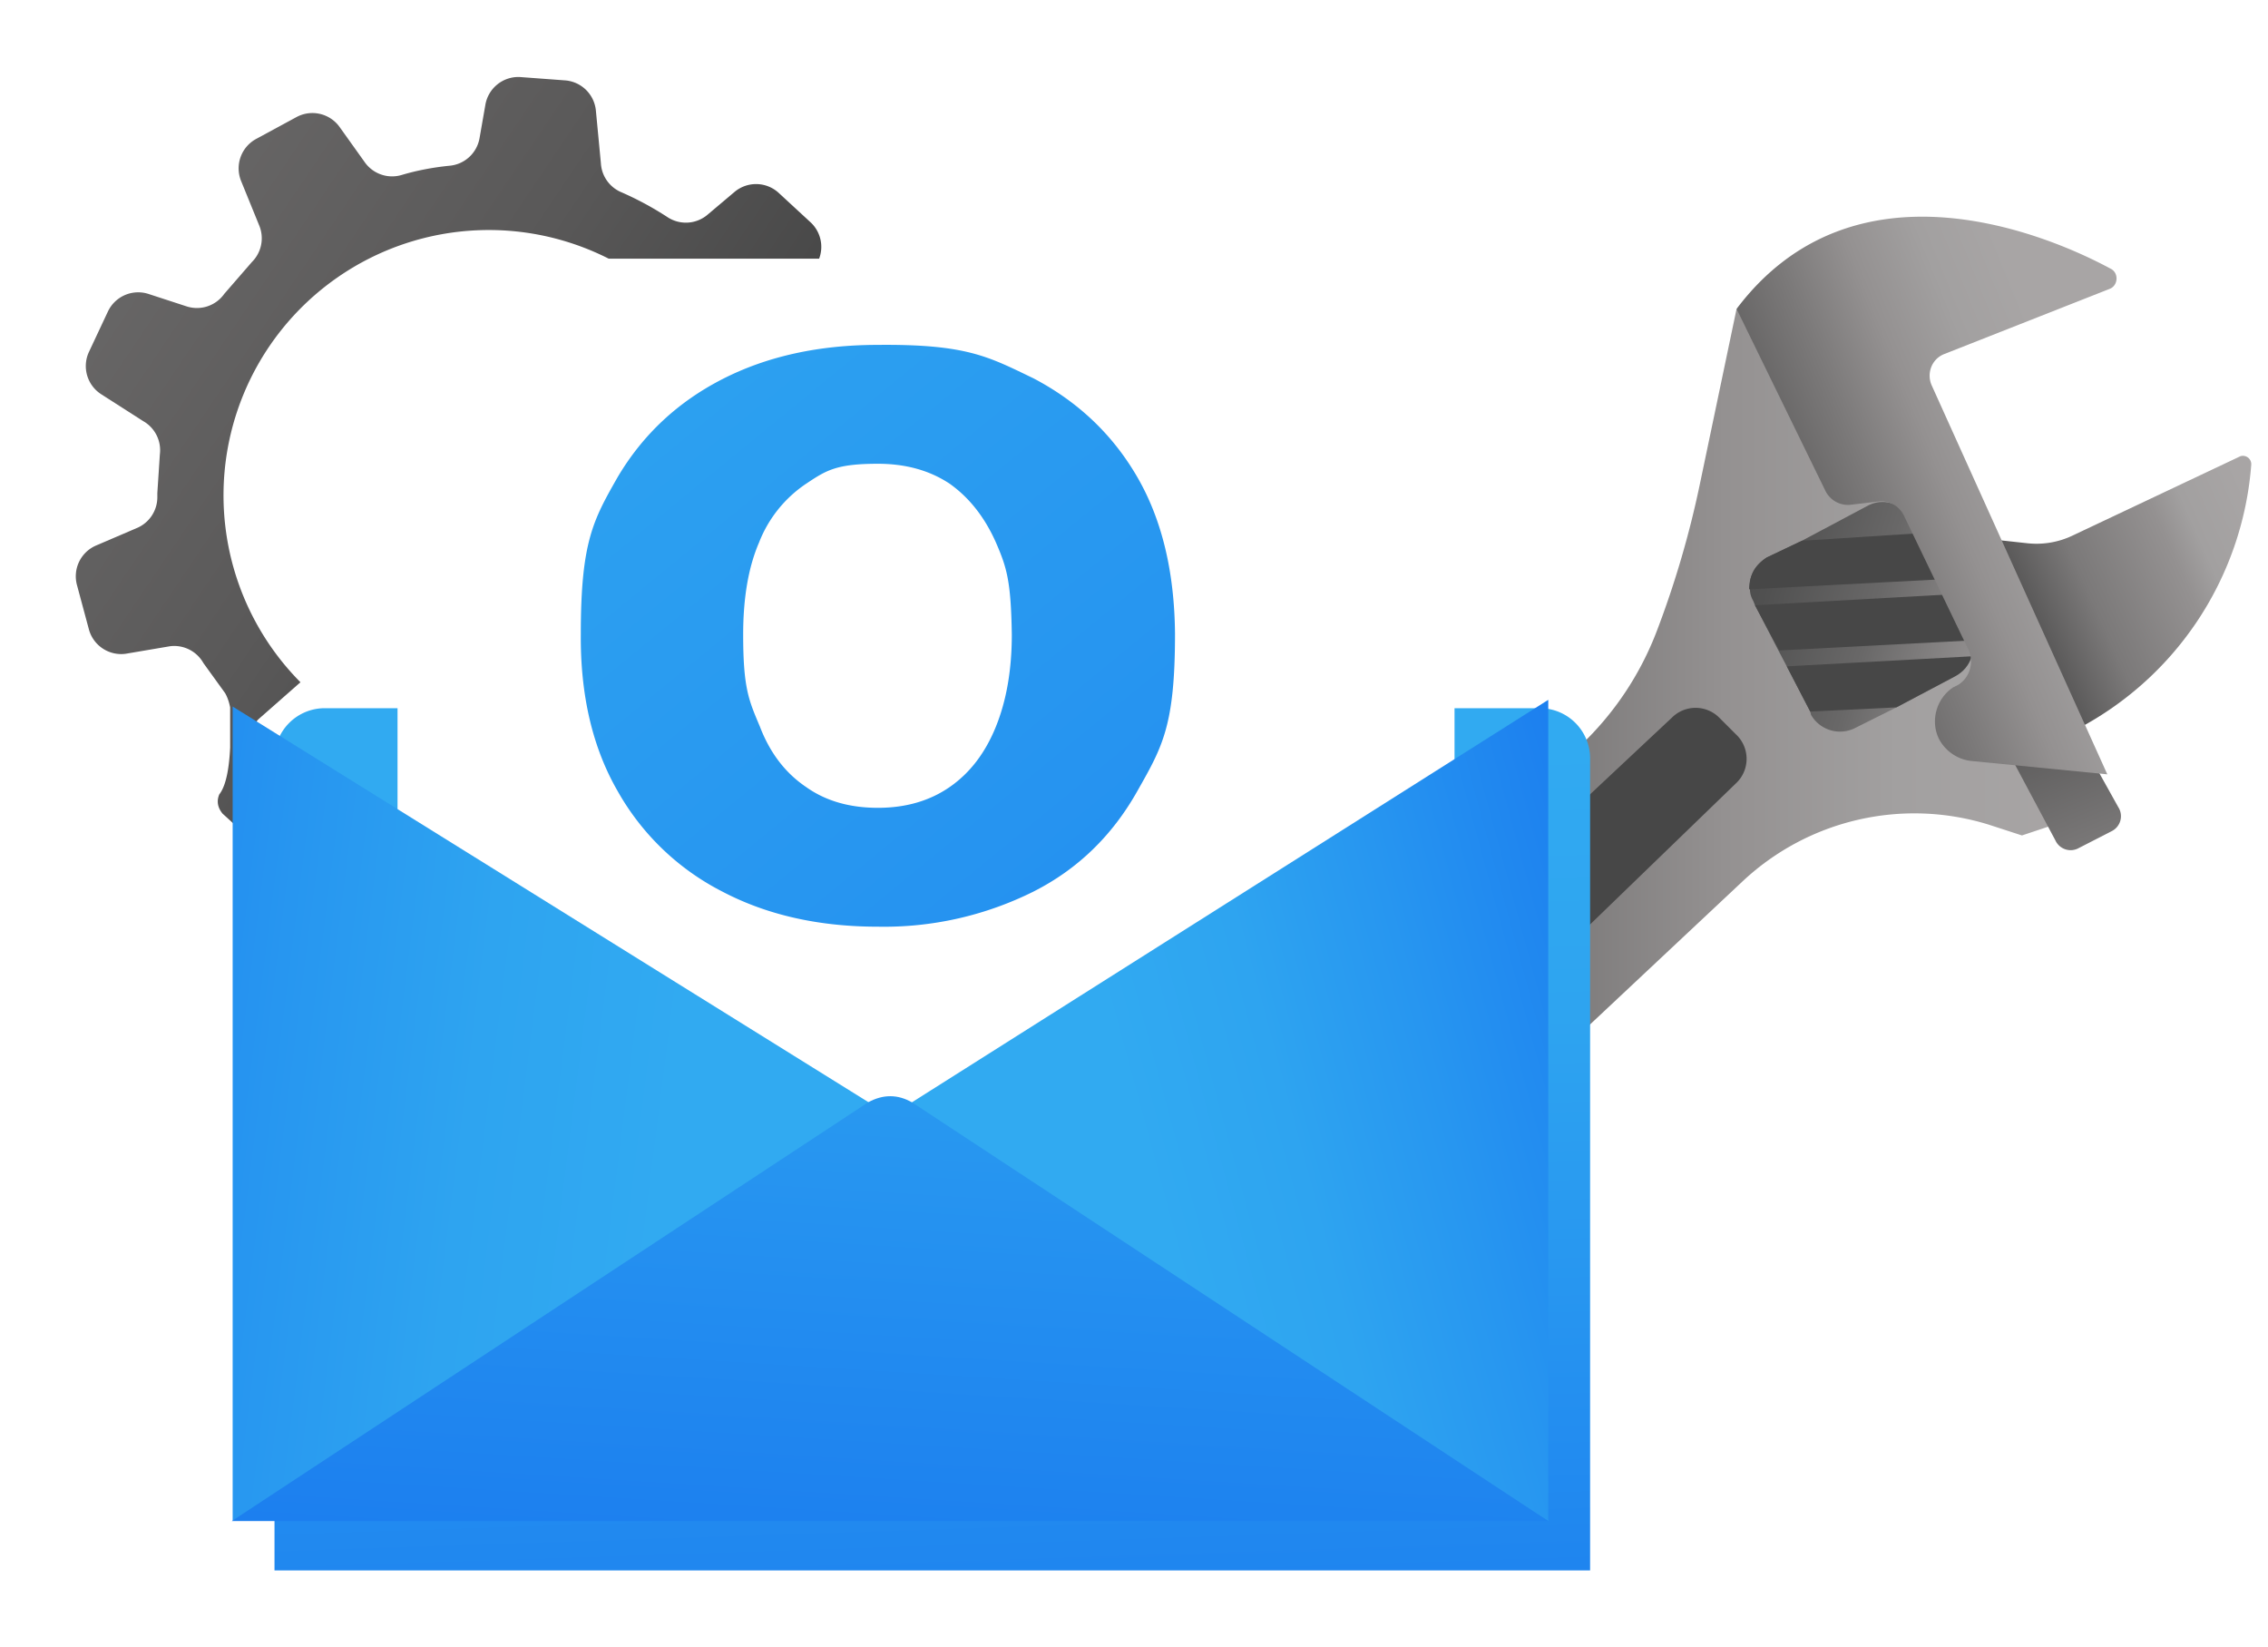
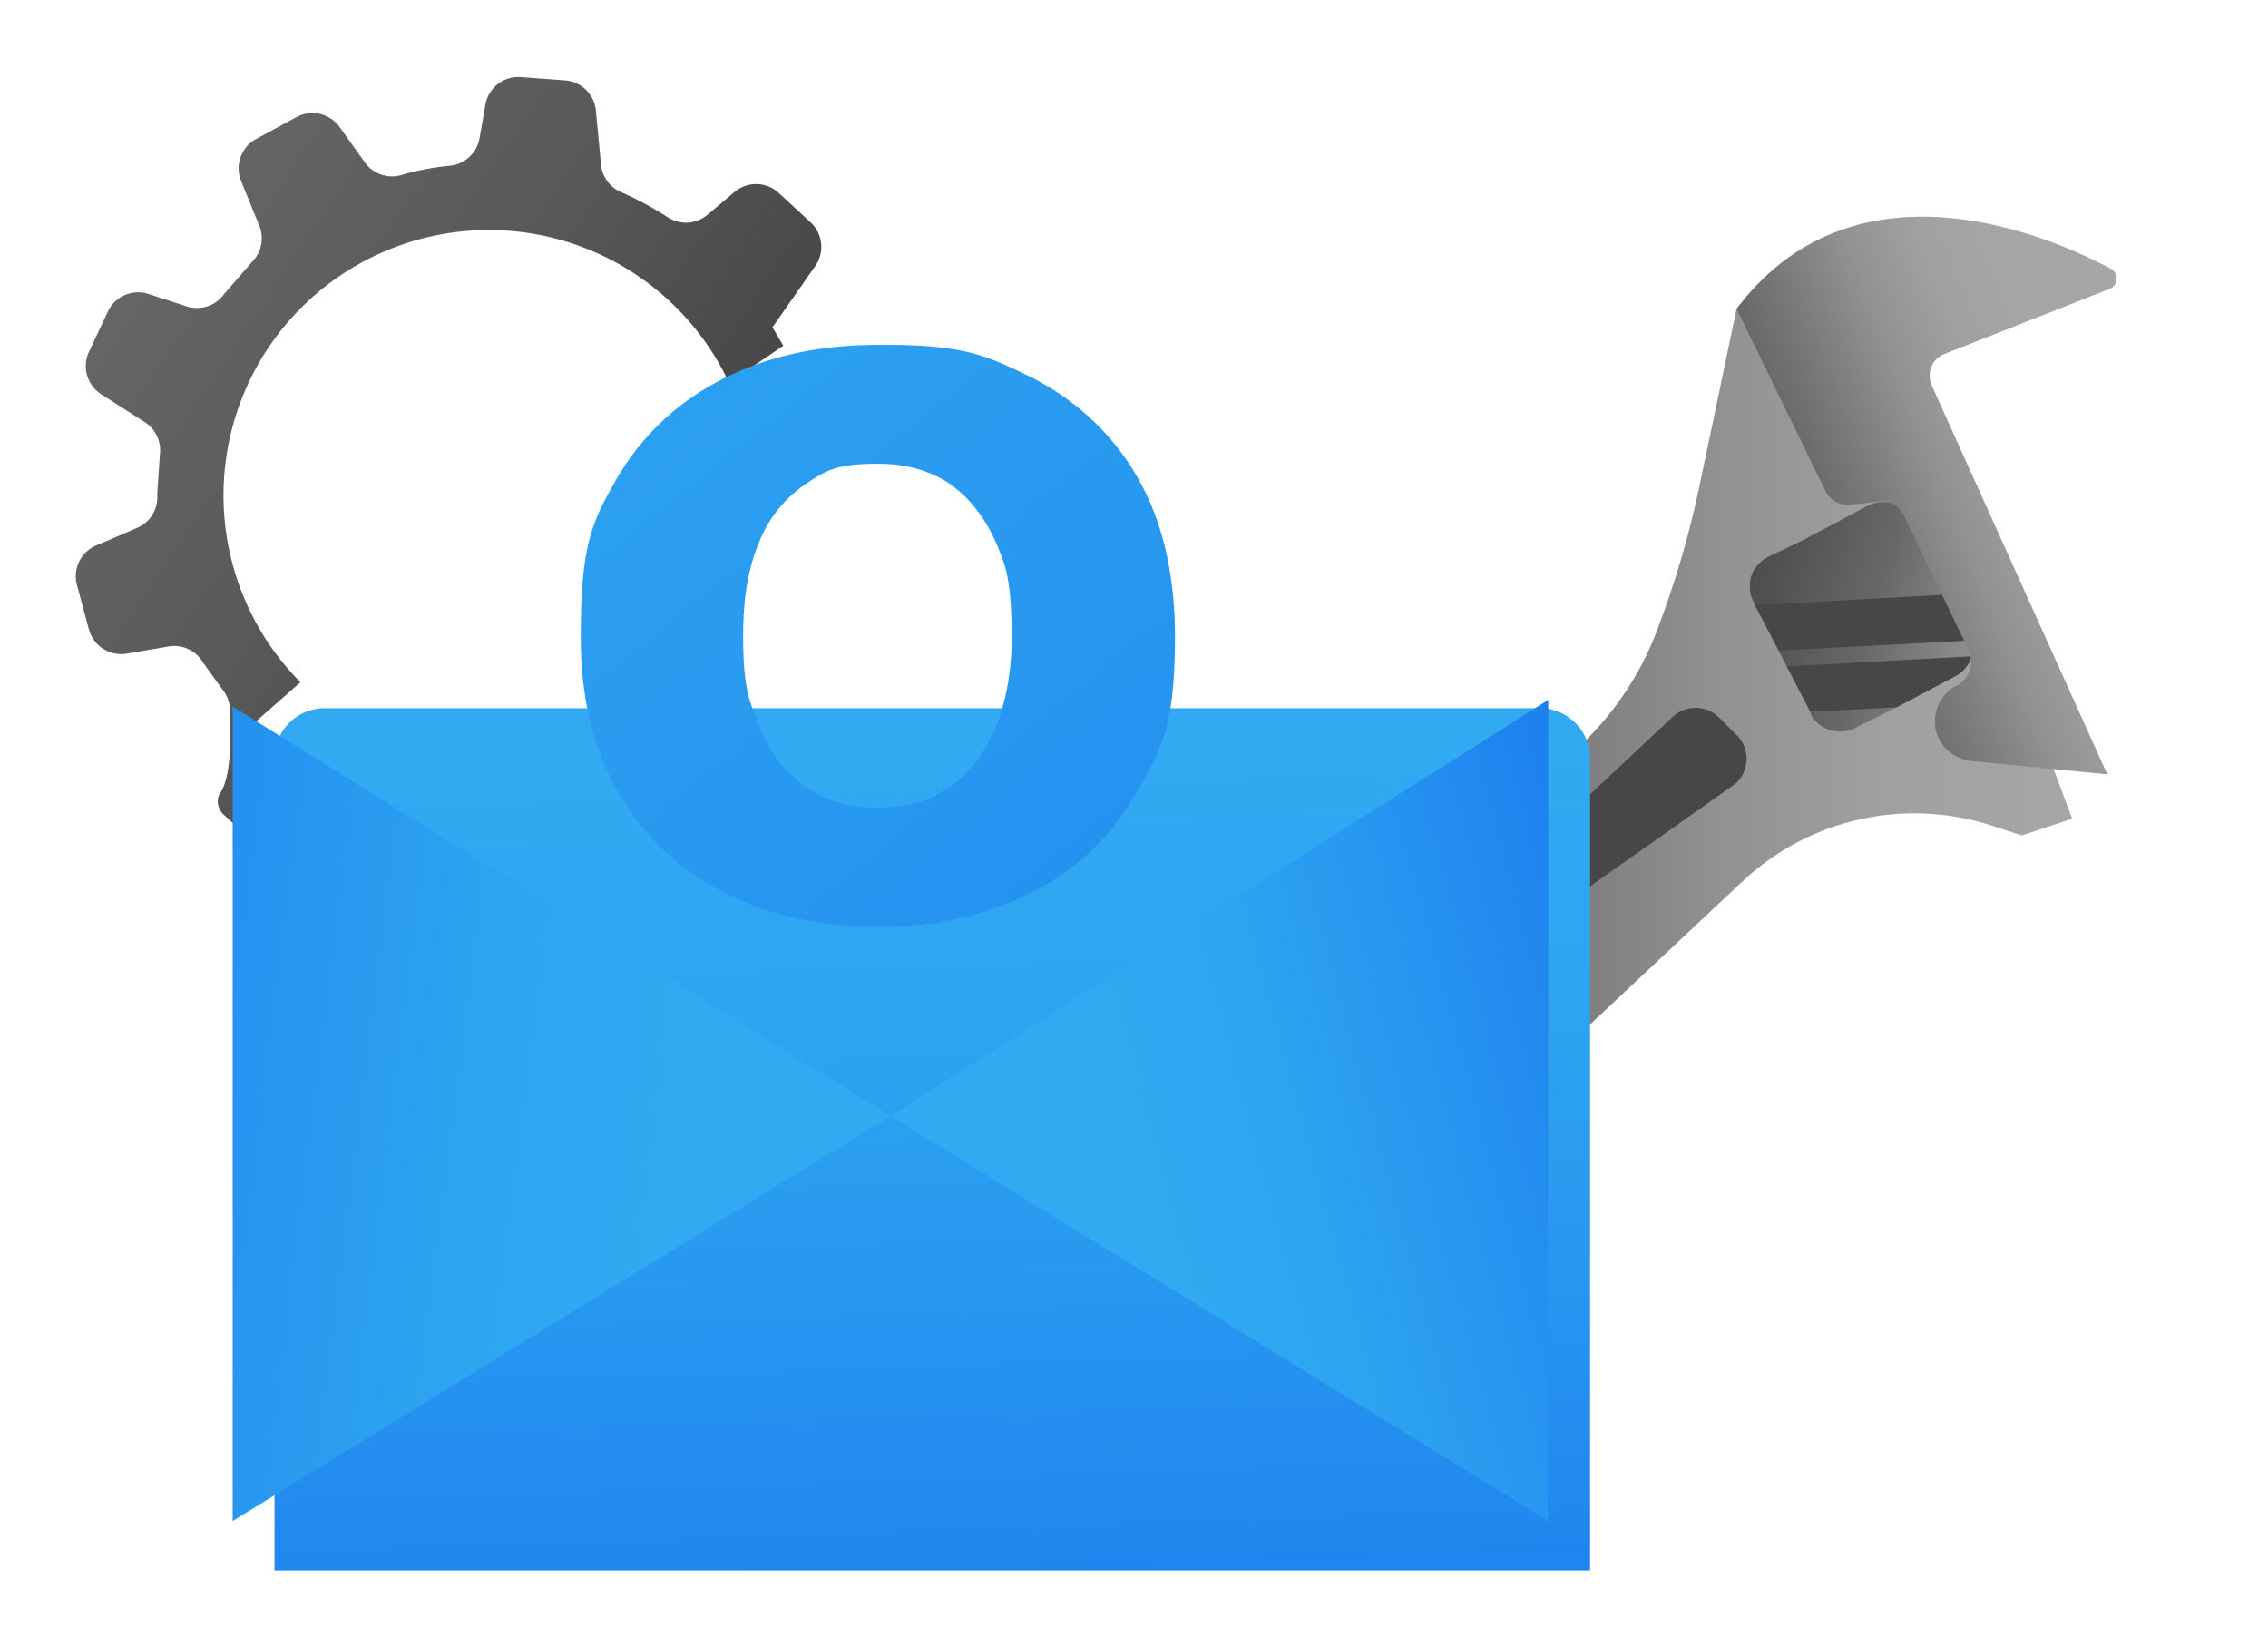
<svg xmlns="http://www.w3.org/2000/svg" xmlns:xlink="http://www.w3.org/1999/xlink" viewBox="0 0 271 196.8">
  <defs>
    <linearGradient id="e" x1="242.3" y1="70" x2="275.9" y2="55" gradientUnits="userSpaceOnUse">
      <stop offset="0" stop-color="#474747" />
      <stop offset=".1" stop-color="#595858" />
      <stop offset=".3" stop-color="#7b7979" />
      <stop offset=".6" stop-color="#949191" />
      <stop offset=".7" stop-color="#a2a0a0" />
      <stop offset=".9" stop-color="#a8a5a5" />
    </linearGradient>
    <linearGradient id="a" x1="145.7" y1="94.3" x2="249.6" y2="94.3" gradientUnits="userSpaceOnUse">
      <stop offset="0" stop-color="#474747" />
      <stop offset=".1" stop-color="#595858" />
      <stop offset=".4" stop-color="#7b7979" />
      <stop offset=".6" stop-color="#949191" />
      <stop offset=".8" stop-color="#a2a0a0" />
      <stop offset="1" stop-color="#a8a5a5" />
    </linearGradient>
    <linearGradient id="f" x1="243.5" y1="73.7" x2="264.3" y2="125.9" xlink:href="#a" />
    <linearGradient id="g" x1="204.4" y1="60.8" x2="247" y2="73.4" gradientUnits="userSpaceOnUse">
      <stop offset="0" stop-color="#474747" />
      <stop offset=".2" stop-color="#505050" />
      <stop offset=".5" stop-color="#696868" />
      <stop offset=".8" stop-color="#939090" />
      <stop offset="1" stop-color="#a8a5a5" />
    </linearGradient>
    <linearGradient id="b" x1="237.9" y1="60.6" x2="142.3" y2="57.6" gradientUnits="userSpaceOnUse">
      <stop offset=".5" stop-color="#474747" />
      <stop offset=".6" stop-color="#595858" />
      <stop offset=".7" stop-color="#7b7979" />
      <stop offset=".8" stop-color="#949191" />
      <stop offset=".9" stop-color="#a2a0a0" />
      <stop offset="1" stop-color="#a8a5a5" />
    </linearGradient>
    <linearGradient id="h" x1="246.3" y1="67.1" x2="174.6" y2="68" xlink:href="#b" />
    <linearGradient id="i" x1="236.1" y1="74.4" x2="185" y2="76.3" xlink:href="#b" />
    <linearGradient id="j" x1="219.2" y1="85.8" x2="70.1" y2="179.9" gradientUnits="userSpaceOnUse">
      <stop offset=".4" stop-color="#474747" />
      <stop offset=".5" stop-color="#595858" />
      <stop offset=".6" stop-color="#7b7979" />
      <stop offset=".8" stop-color="#949191" />
      <stop offset=".9" stop-color="#a2a0a0" />
      <stop offset="1" stop-color="#a8a5a5" />
    </linearGradient>
    <linearGradient id="k" x1="212" y1="63.4" x2="251.3" y2="47.6" xlink:href="#a" />
    <linearGradient id="l" x1="60.3" y1="73.8" x2="238" y2="-189.8" gradientTransform="rotate(-90 63.9 61.1)" xlink:href="#a" />
    <linearGradient id="c" x1="110.2" y1="247.9" x2="104.8" y2="85.2" gradientUnits="userSpaceOnUse">
      <stop offset="0" stop-color="#0653ef" />
      <stop offset=".1" stop-color="#0a5bef" />
      <stop offset=".3" stop-color="#1b7def" />
      <stop offset=".6" stop-color="#2796f0" />
      <stop offset=".8" stop-color="#2ea4f0" />
      <stop offset="1" stop-color="#31aaf1" />
    </linearGradient>
    <linearGradient id="p" x1="-41.2" y1="124.3" x2="79.9" y2="139.6" xlink:href="#c" />
    <linearGradient id="q" x1="225.8" y1="121.6" x2="138.3" y2="145.3" xlink:href="#c" />
    <linearGradient id="r" x1="102.5" y1="243.8" x2="113.6" y2="66.3" xlink:href="#c" />
    <linearGradient id="s" x1="258.4" y1="263.1" x2="21.5" y2="-25.9" xlink:href="#c" />
    <filter id="d" filterUnits="userSpaceOnUse">
      <feOffset dx="-2" dy="7" />
      <feGaussianBlur result="d" stdDeviation="3" />
      <feFlood flood-color="#000" flood-opacity=".8" />
      <feComposite in2="d" operator="in" />
      <feComposite in="SourceGraphic" />
    </filter>
    <filter id="m" filterUnits="userSpaceOnUse">
      <feOffset dx="-2" dy="6" />
      <feGaussianBlur result="p" stdDeviation="3" />
      <feFlood flood-color="#000" flood-opacity=".8" />
      <feComposite in2="p" operator="in" />
      <feComposite in="SourceGraphic" />
    </filter>
    <filter id="n" filterUnits="userSpaceOnUse">
      <feOffset dx="5" dy="6" />
      <feGaussianBlur result="s" stdDeviation="3" />
      <feFlood flood-color="#000" flood-opacity=".8" />
      <feComposite in2="s" operator="in" />
      <feComposite in="SourceGraphic" />
    </filter>
    <filter id="o" filterUnits="userSpaceOnUse">
      <feOffset dx="5" dy="1" />
      <feGaussianBlur result="u" stdDeviation="3" />
      <feFlood flood-color="#000" flood-opacity=".8" />
      <feComposite in2="u" operator="in" />
      <feComposite in="SourceGraphic" />
    </filter>
  </defs>
  <g filter="url(#d)">
-     <path d="m239.7 57.4 4.6.5a10 10 0 0 0 5.3-.9l20.1-9.5a1 1 0 0 1 1.3 1 39 39 0 0 1-21.4 31.9z" fill="url(#e)" />
    <path d="m148.6 121.7 42.2-39.6a37 37 0 0 0 9.2-13.8 115 115 0 0 0 5.1-17.4l4.4-21 23 21L246 81.2l3.6 9.6-6 2-4-1.3a30 30 0 0 0-29.4 6.8l-64.5 60.5z" fill="url(#a)" />
-     <path d="m241.2 81.4 6.4 12a2 2 0 0 0 2.8.9l3.9-2a2 2 0 0 0 .8-2.9l-6.8-12.2z" fill="url(#f)" />
    <path d="M237.6 71.4q-.5 1.6-2 2.4l-7 3.7-5 2.5a4 4 0 0 1-5.2-1.6l-.1-.4-2.8-5.4-1-1.9-2.8-5.4-.2-.5q-.4-.7-.4-1.4-.2-2.4 2-3.8l4.2-2 7.9-4.2c1.9-1 4.2-.2 5.2 1.7l.8 1.6 2.8 5.5 1 1.8 2.3 4.6.3.9q.3 1 0 1.9" fill="url(#g)" />
-     <path d="m234 62.2-23 1.2q0-2.4 2.1-3.8l4.2-2 14-.9z" fill="url(#b)" />
    <path d="m237.6 69.5-23 1.2-2.9-5.4L235 64l2.3 4.6z" fill="url(#h)" />
    <path d="M237.6 71.4q-.5 1.6-2 2.4l-7 3.7-10.3.5-2.8-5.4z" fill="url(#i)" />
-     <path d="m144.6 132.3 57.2-53.6a4 4 0 0 1 5.6 0l2 2a4 4 0 0 1 0 5.9l-70.1 67.8z" fill="url(#j)" />
+     <path d="m144.6 132.3 57.2-53.6a4 4 0 0 1 5.6 0l2 2a4 4 0 0 1 0 5.9z" fill="url(#j)" />
    <path d="m209.5 29.9 10.6 21.7a3 3 0 0 0 3 1.7l3.4-.4a3 3 0 0 1 3 1.7l7.7 16c.7 1.5.2 3.3-1.2 4.2l-.6.3c-2 1.3-2.8 4-1.7 6.2a5 5 0 0 0 3.8 2.6l16.3 1.6-21-46.5c-.6-1.4 0-3.1 1.5-3.7l19.8-7.8c1-.4 1.1-1.9.1-2.4-7.4-4-30.6-13.9-44.7 4.8" fill="url(#k)" />
  </g>
  <path d="m60 6.5-.7 4a4 4 0 0 1-3.6 3.3q-3 .3-5.7 1.1a4 4 0 0 1-4.4-1.5l-3-4.2A4 4 0 0 0 37.4 8l-4.8 2.6a4 4 0 0 0-1.8 5L33 21a4 4 0 0 1-.9 4.3l-3.3 3.8a4 4 0 0 1-4.5 1.5l-4.6-1.5a4 4 0 0 0-4.8 2.1l-2.3 4.9a4 4 0 0 0 1.5 5l5 3.2a4 4 0 0 1 2 4l-.3 4.6v.4a4 4 0 0 1-2.5 3.8l-4.9 2.1a4 4 0 0 0-2.2 4.7l1.4 5.2a4 4 0 0 0 4.4 3l5.3-.9a4 4 0 0 1 4 2l2.6 3.6q.4.7.6 1.7v4.8q-.2 4.2-1.3 5.6-.5 1.2.4 2.3c2 1.8 5.8 5.4 6.2 5.5s1.3-2.1.5-3.8c-.7-1.7.3-4.8.5-5.9s-2-2.7-3.5-2.6c-.8 0-.6-1.7-.2-3.2q.3-.8.8-1.3l5-4.4a31.7 31.7 0 1 1 51.2-35.8l6.5-4.4-1.3-2.2 5.1-7.3a4 4 0 0 0-.5-5.2L95 17a4 4 0 0 0-5.2-.1l-3.2 2.7a4 4 0 0 1-4.9.3 38 38 0 0 0-5.6-3 4 4 0 0 1-2.3-3.4l-.6-6.3a4 4 0 0 0-3.7-3.6l-5.4-.4A4 4 0 0 0 60 6.5" fill="url(#l)" filter="url(#m)" />
  <path d="M33.8 78.6H179a6 6 0 0 1 6 6v97H27.8v-97a6 6 0 0 1 6-6" fill="url(#c)" filter="url(#n)" />
-   <rect x="42.5" y="29.9" width="126.3" height="130.7" rx="8.3" ry="8.3" fill="#fff" filter="url(#o)" />
  <path fill="url(#p)" d="m27.8 84.4 78.6 48.9-78.6 48.4z" />
  <path fill="url(#q)" d="m185 83.6-78.6 49.7 78.6 48.4z" />
-   <path d="m103.7 131.7-76 50H185l-76-50q-2.6-1.5-5.3 0" fill="url(#r)" />
  <path d="M104.9 110.7q-10.6 0-18.6-4.2a30 30 0 0 1-12.5-12q-4.5-7.8-4.4-18.8c0-11 1.5-13.6 4.4-18.7q4.5-7.6 12.5-11.7t18.6-4.1c10.6-.1 13.2 1.4 18.6 4q8 4.2 12.4 11.8t4.5 18.7c0 11-1.5 13.5-4.5 18.8q-4.5 8-12.4 12a40 40 0 0 1-18.6 4.2m0-14.2q5 0 8.6-2.5t5.5-7.2 1.9-11c-.1-6.4-.6-8-1.9-11q-2-4.5-5.5-7-3.6-2.4-8.6-2.4c-5 0-6.2.8-8.6 2.4a15 15 0 0 0-5.6 7q-1.9 4.4-1.9 11c0 6.5.7 7.9 2 11q1.8 4.7 5.5 7.2 3.5 2.5 8.6 2.5" fill="url(#s)" />
</svg>